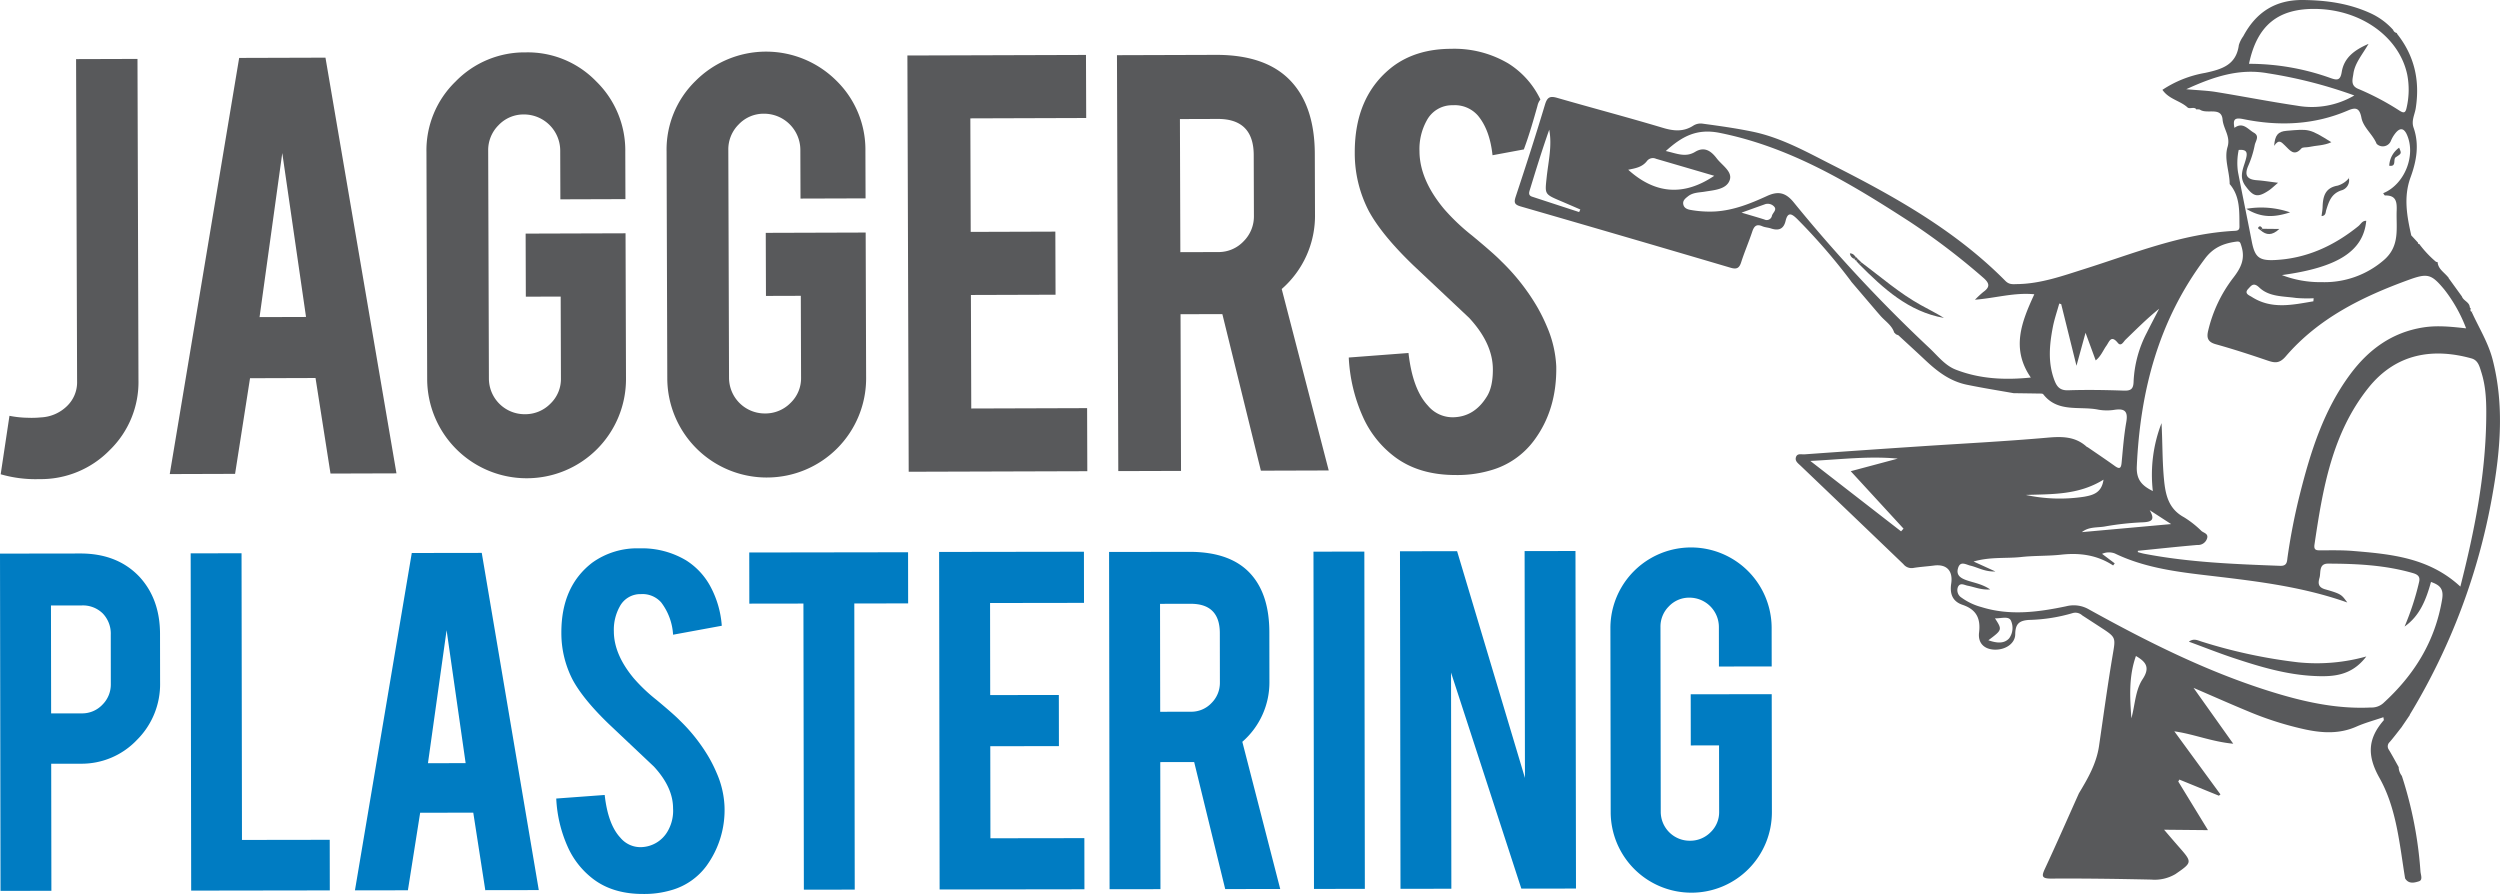
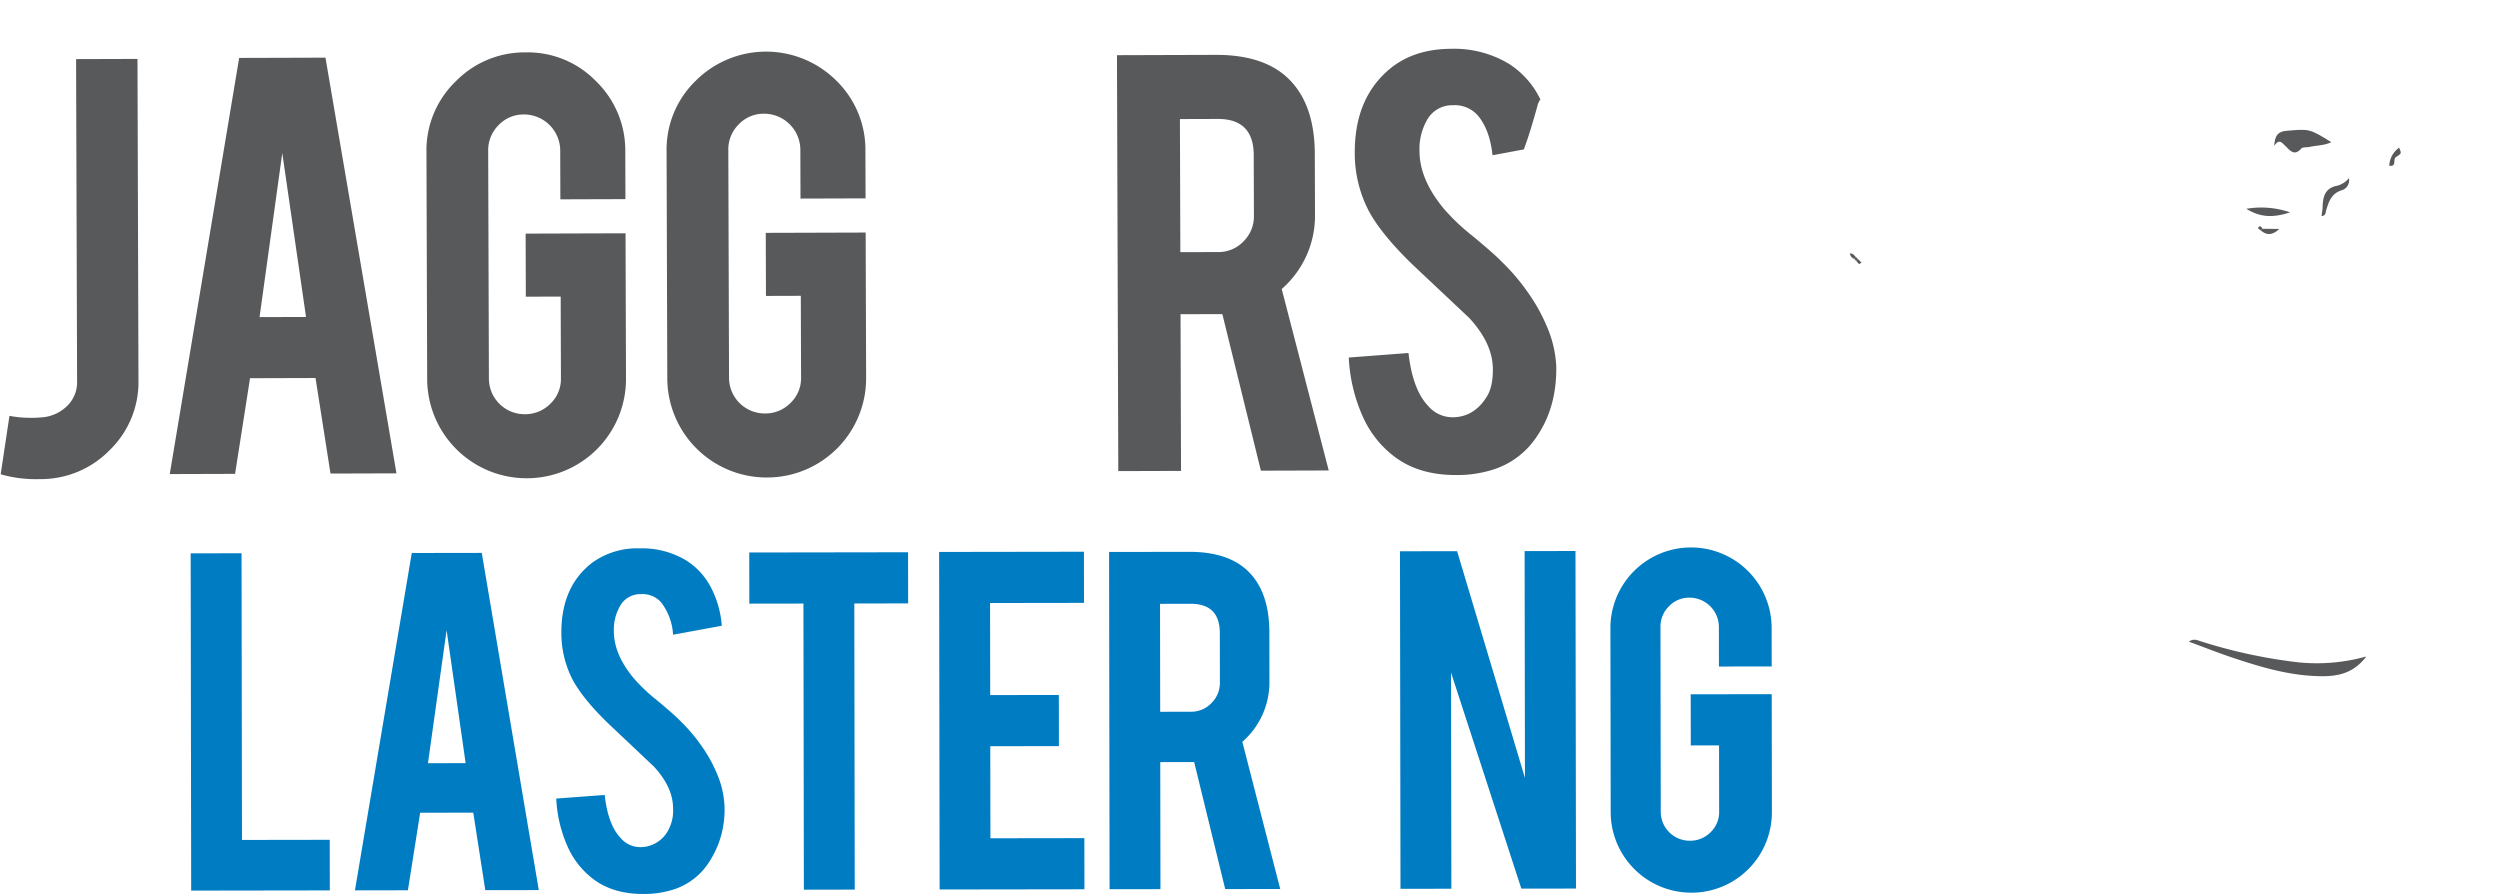
<svg xmlns="http://www.w3.org/2000/svg" id="Layer_1" data-name="Layer 1" viewBox="0 0 641.918 229.542">
  <defs>
    <style>.cls-1{fill:#007cc2;}.cls-2,.cls-3{fill:#58595b;}.cls-3{fill-rule:evenodd;}</style>
  </defs>
  <title>jagger-logo</title>
-   <path class="cls-1" d="M20.6,142.119q9.54-.013,15.215,5.99,5.259,5.732,5.274,14.645l.018,12.579a20.149,20.149,0,0,1-5.956,14.662,19.556,19.556,0,0,1-14.47,6.1l-7.534.012.048,32.621-13.063.02L0,142.149Zm7.841,20.86a7.456,7.456,0,0,0-2.047-5.456,7.266,7.266,0,0,0-5.428-2.065l-7.879.012.041,27.715L21,183.172a7.143,7.143,0,0,0,5.285-2.219,7.313,7.313,0,0,0,2.168-5.324Z" />
  <path class="cls-1" d="M84.682,228.625l-35.594.054-.129-86.6,13.062-.019.11,73.608,22.532-.034Z" />
  <path class="cls-1" d="M107.882,208.685l-3.145,19.91-13.6.02,14.594-86.623,17.969-.027,14.643,86.579-13.735.022-3.086-19.9Zm6.791-46.87-4.788,34.15,9.676-.015Z" />
  <path class="cls-1" d="M186.025,206.91a24.369,24.369,0,0,1-4.676,15.489,16.931,16.931,0,0,1-8.977,6.165,24.512,24.512,0,0,1-7.255.977q-7.671.012-12.723-3.781a21.265,21.265,0,0,1-6.682-8.458,34.139,34.139,0,0,1-2.887-12.263l12.44-.917q.84,7.57,4.026,10.971a6.676,6.676,0,0,0,5.393,2.423,8.1,8.1,0,0,0,6.836-4.231,10.474,10.474,0,0,0,1.3-5.742q-.008-5.395-4.922-10.716-3.877-3.659-11.628-10.981-6.507-6.284-9.209-11.263a26.083,26.083,0,0,1-2.921-12.171q-.018-11.83,7.922-17.929a19.754,19.754,0,0,1,12.159-3.685,22.112,22.112,0,0,1,11.961,3.092,17.973,17.973,0,0,1,6.265,6.765,25.075,25.075,0,0,1,2.884,10.018l-12.507,2.3a15.093,15.093,0,0,0-3.053-8.29,6.394,6.394,0,0,0-5.187-2.134,5.972,5.972,0,0,0-5.455,3.188,12.267,12.267,0,0,0-1.511,6.361q.008,5.946,5.133,12.087a43.041,43.041,0,0,0,5.815,5.521q4.567,3.8,6.021,5.313a44.4,44.4,0,0,1,7.478,9.526,36.7,36.7,0,0,1,2.01,4.075A23.748,23.748,0,0,1,186.025,206.91Z" />
  <path class="cls-1" d="M206.294,154.974l-13.892.02-.019-13.131,40.778-.062.019,13.132-13.822.022.109,73.469-13.063.02Z" />
  <path class="cls-1" d="M241.263,228.392l-.129-86.67,37.185-.056.019,13.132-24.121.036.035,23.638,17.625-.026.02,13.131-17.626.027.036,23.637,24.121-.035.019,13.132Z" />
  <path class="cls-1" d="M305.369,141.695q10.92-.016,16.044,5.989,4.5,5.247,4.514,14.646l.018,12.58a20.231,20.231,0,0,1-6.957,15.56l9.731,37.792-14.126.02-7.968-32.61-1.175,0-7.533.011.048,32.623-13.063.019-.128-86.6Zm7.842,20.861q-.012-7.532-7.476-7.521l-7.878.011.041,27.715,7.878-.012a7.133,7.133,0,0,0,5.284-2.22,7.314,7.314,0,0,0,2.169-5.324Z" />
-   <path class="cls-1" d="M350.448,228.23l-13.062.018-.129-86.6,13.062-.019Z" />
  <path class="cls-1" d="M374.134,141.524l17.422,58.222L391.47,141.5l13.062-.019.129,86.67-14.031.02L372.579,172.7l.082,55.5-13.062.018-.129-86.67Z" />
  <path class="cls-1" d="M434.339,229.21a20.709,20.709,0,0,1-20.766-20.635L413.5,161.3a20.7,20.7,0,1,1,41.4-.062l.014,9.883-13.547.021-.014-10.159a7.552,7.552,0,0,0-7.545-7.523,7.148,7.148,0,0,0-5.285,2.221,7.313,7.313,0,0,0-2.168,5.324l.07,47.413a7.43,7.43,0,0,0,7.475,7.453,7.333,7.333,0,0,0,5.32-2.178,7.123,7.123,0,0,0,2.2-5.277l-.025-17.023-7.258.011-.018-13.133,20.8-.03.045,30.272a20.647,20.647,0,0,1-20.635,20.7Z" />
  <path class="cls-2" d="M35.553,97.543a24.362,24.362,0,0,1-7.4,18.049,24.7,24.7,0,0,1-18,7.43,32.249,32.249,0,0,1-9.977-1.246l2.255-15.009a25.932,25.932,0,0,0,4.689.5,24.337,24.337,0,0,0,3.408-.095,10.237,10.237,0,0,0,6.6-2.834,8.464,8.464,0,0,0,2.666-6.4l-.259-82.76,15.767-.049Z" />
  <path class="cls-2" d="M64.2,97.113l-3.839,24.559-16.773.053L61.409,14.872l22.16-.068L101.8,121.543l-16.938.052L81.017,97.06ZM72.479,39.3,66.645,81.421l11.933-.036Z" />
  <path class="cls-2" d="M135.334,122.8a25.535,25.535,0,0,1-25.649-25.4L109.5,39.1a24.586,24.586,0,0,1,7.445-18.137,24.7,24.7,0,0,1,18.046-7.513,24.446,24.446,0,0,1,18.091,7.443,24.767,24.767,0,0,1,7.472,18.046l.037,12.188-16.706.054-.038-12.529a9.311,9.311,0,0,0-9.319-9.263,8.821,8.821,0,0,0-6.512,2.748,9.022,9.022,0,0,0-2.665,6.571l.184,58.471a9.163,9.163,0,0,0,9.233,9.175,9.032,9.032,0,0,0,6.555-2.7,8.772,8.772,0,0,0,2.706-6.513l-.064-20.992-8.95.028-.05-16.194,25.654-.081.116,37.332a25.463,25.463,0,0,1-25.4,25.565Z" />
  <path class="cls-2" d="M196.988,122.609A25.533,25.533,0,0,1,171.338,97.2l-.181-58.3A24.588,24.588,0,0,1,178.6,20.771a25.568,25.568,0,0,1,36.139-.07,24.771,24.771,0,0,1,7.471,18.046l.039,12.189-16.706.051-.039-12.53a9.313,9.313,0,0,0-9.318-9.26,8.807,8.807,0,0,0-6.512,2.747,9.021,9.021,0,0,0-2.665,6.571l.183,58.47a9.17,9.17,0,0,0,9.235,9.177,9.031,9.031,0,0,0,6.553-2.7,8.781,8.781,0,0,0,2.708-6.514l-.065-20.992-8.95.027-.051-16.193,25.654-.08.117,37.331a25.461,25.461,0,0,1-25.4,25.565Z" />
-   <path class="cls-2" d="M233.323,121.131,232.99,14.251l45.854-.143L278.9,30.3l-29.747.094.091,29.148,21.735-.069.05,16.2-21.733.068.091,29.149,29.746-.093.051,16.193Z" />
  <path class="cls-2" d="M312.2,14.089q13.465-.042,19.8,7.353,5.558,6.461,5.6,18.053l.049,15.512a24.955,24.955,0,0,1-8.548,19.2L341.173,120.8l-17.419.054-9.894-40.2-1.448,0-9.29.028.125,40.231-16.108.049L286.8,14.169ZM321.916,39.8q-.03-9.287-9.234-9.26l-9.717.031.107,34.177,9.717-.029a8.808,8.808,0,0,0,6.512-2.749,9.016,9.016,0,0,0,2.663-6.57Z" />
  <path class="cls-2" d="M394.688,78.778a54.7,54.7,0,0,0-9.242-11.731q-1.8-1.869-7.435-6.541a52.992,52.992,0,0,1-7.18-6.8q-6.334-7.566-6.355-14.895a15.111,15.111,0,0,1,1.852-7.848,7.362,7.362,0,0,1,6.721-3.942,7.877,7.877,0,0,1,6.4,2.623q3.082,3.656,3.783,10.216l8.043-1.493c.041-.111.08-.224.121-.335,1.313-3.572,2.355-7.209,3.377-10.86a3.929,3.929,0,0,1,.758-1.632c-.15-.3-.3-.6-.459-.889a22.137,22.137,0,0,0-7.738-8.328,27.255,27.255,0,0,0-14.756-3.79q-8.95.028-14.986,4.567-9.779,7.538-9.734,22.127a32.173,32.173,0,0,0,3.627,15q3.343,6.13,11.379,13.871,9.574,9.01,14.363,13.517,6.07,6.549,6.092,13.206.015,4.605-1.6,7.083-3.138,5.045-8.422,5.231a8.235,8.235,0,0,1-6.656-2.977q-3.934-4.184-4.986-13.521L346.317,91.8a42.128,42.128,0,0,0,3.582,15.117,26.229,26.229,0,0,0,8.258,10.416q6.24,4.668,15.7,4.639a30.212,30.212,0,0,0,8.947-1.223,20.871,20.871,0,0,0,11.059-7.62q5.935-7.942,5.732-19.108A29.267,29.267,0,0,0,397.177,83.8,45.6,45.6,0,0,0,394.688,78.778Z" />
-   <path class="cls-3" d="M482.872,81.121l-.873-1q-3.313-3.88-6.623-7.761l-.109-.171A153.926,153.926,0,0,0,461.45,56.218c-1.314-1.267-2.379-1.985-2.967.5-.508,2.142-1.83,2.586-3.771,1.934-.717-.241-1.52-.259-2.205-.559-1.588-.691-2.154.081-2.617,1.468-.873,2.61-1.973,5.148-2.812,7.769-.481,1.5-1.125,1.882-2.684,1.423q-26.927-7.944-53.9-15.737c-1.643-.474-1.809-1.008-1.3-2.555,2.6-7.844,5.139-15.711,7.514-23.625.58-1.926,1.314-2.232,3.129-1.708,9.039,2.607,18.139,5,27.152,7.7,2.8.836,5.279,1.05,7.795-.568a3.539,3.539,0,0,1,2.457-.5c4.244.576,8.478,1.162,12.682,2.031,7.469,1.542,13.965,5.225,20.676,8.626,16.018,8.115,31.574,16.824,44.338,29.729,1,1.007,2,.814,3.111.8,5.994-.1,11.551-2.108,17.172-3.881,12.658-3.993,25.039-9.1,38.537-9.79.76-.038,1.281-.167,1.266-1.1-.064-3.846.225-7.767-2.566-10.972l.049.047c-.018-3.2-1.477-6.409-.541-9.535.807-2.7-1.074-4.614-1.283-7.023-.289-3.36-3.945-1.314-5.771-2.511-.209-.138-.547-.082-.826-.116l-.1.1.1.1c-.557-1.04-1.621-.2-2.346-.633-1.908-1.784-4.814-2.12-6.5-4.566a28.66,28.66,0,0,1,10.967-4.351c4.248-.921,7.984-2,8.654-7.137A7.629,7.629,0,0,1,576,9.3C579.28,3.147,584.237-.082,591.39,0c6.047.072,11.785.867,17.4,3.452a17.731,17.731,0,0,1,5.682,4.208,1.245,1.245,0,0,0,1.086.831l-.16.081c4.547,5.665,6,12.072,4.885,19.219-.254,1.628-1.182,3.2-.557,4.985,1.525,4.352.752,8.593-.779,12.776-1.82,4.973-.941,9.917.182,14.855l-.057-.037q.905.976,1.8,1.949c-.021.231.086.344.318.336a27.516,27.516,0,0,0,4.225,4.513.744.744,0,0,0,.486.114c.094,1.606,1.365,2.429,2.312,3.465l-.037-.059c.2.23.4.457.605.686l-.113-.046q1.731,2.394,3.465,4.786c.391,1.145,1.969,1.435,2.031,2.81.1.139.205.283.309.429l-.113-.025c-.068.43-.014.769.539.753l-.137-.1-.092.142c1.836,4.048,4.236,7.85,5.359,12.21,2.984,11.6,2.012,23.218-.059,34.779A163.073,163.073,0,0,1,618.757,183.5l0,.1q-1.025,1.513-2.055,3.024l.055-.048c-1.047,1.321-2.059,2.671-3.152,3.949a1.476,1.476,0,0,0-.227,1.977c.91,1.513,1.742,3.071,2.607,4.61l-.092-.082a3.964,3.964,0,0,0,.824,2.2,101.743,101.743,0,0,1,4.777,24.512c.061.864.672,2.209-.381,2.547-1.123.36-2.662.777-3.564-.755-1.437-8.809-2.189-18-6.584-25.8-3.264-5.8-2.963-10.123,1.1-14.79.068-.081-.029-.309-.088-.787-2.371.814-4.744,1.445-6.963,2.428-4.23,1.871-8.525,1.664-12.867.764a83.579,83.579,0,0,1-14.914-4.711c-4.436-1.832-8.82-3.781-14-6.015,3.578,5.037,6.666,9.38,10.189,14.342-5.57-.532-10.045-2.458-15.127-3.186,4.084,5.586,7.963,10.895,11.844,16.2-.135.109-.272.219-.406.329l-10.142-4.14-.287.5,7.635,12.485-11.277-.108c1.387,1.608,2.529,2.956,3.7,4.285,3.59,4.087,3.592,4.084-.773,7.1a10.44,10.44,0,0,1-6.205,1.42c-8.562-.184-17.125-.316-25.685-.256-2.68.019-2.441-.782-1.553-2.7,2.963-6.361,5.777-12.791,8.648-19.194,2.3-3.807,4.51-7.648,5.168-12.163,1.129-7.74,2.186-15.494,3.482-23.206.785-4.653.967-4.624-3.008-7.21q-2.391-1.557-4.785-3.107a2.57,2.57,0,0,0-2.365-.621,42.888,42.888,0,0,1-11.236,1.782c-2.684.15-3.572,1.091-3.605,3.7-.033,2.445-2.682,4.122-5.562,3.921-2.441-.172-4.051-1.7-3.723-4.384.447-3.675-.736-5.924-4.254-7.114-2.562-.867-3.3-2.818-2.9-5.451.5-3.348-1.236-5.052-4.42-4.633-1.791.235-3.6.332-5.385.631a2.676,2.676,0,0,1-2.482-1q-13.192-12.661-26.414-25.289c-.615-.587-1.445-1.148-1.18-2.115.313-1.128,1.422-.724,2.186-.778q14.745-1.062,29.5-2.039c10.99-.734,22-1.283,32.967-2.252,3.777-.333,7.146-.3,10.061,2.382l.225.087c2.336,1.607,4.689,3.185,6.992,4.836,1.193.855,1.566.539,1.7-.826.334-3.489.59-7,1.2-10.446.465-2.646-.254-3.578-2.937-3.19a12.64,12.64,0,0,1-4.254-.028c-4.789-.98-10.391.846-14.127-3.956-.164-.214-.717-.169-1.088-.178-2.174-.043-4.35-.066-6.525-.1-3.988-.7-7.98-1.341-11.953-2.157-4.422-.907-7.662-3.445-10.781-6.376-2.262-2.128-4.559-4.22-6.842-6.329l-.606-.244.059.065-.627-.636.068.035C485.708,83.473,484.069,82.479,482.872,81.121Zm59.707,64.069c-4.078-2.676-8.541-3.3-13.324-2.77-3.4.373-6.859.226-10.26.6-3.912.426-7.916-.095-12.246,1.161,1.939.882,3.482,1.585,5.615,2.557-2.748.1-4.482-1.039-6.389-1.487-1.2-.282-2.682-1.36-3.24.718-.478,1.778.748,2.5,2.242,3.028,1.879.658,3.926.93,6.039,2.347-2.346.173-4.017-.624-5.767-.951-.869-.161-1.937-.9-2.512.324a2.263,2.263,0,0,0,.949,2.759,15.619,15.619,0,0,0,5.125,2.414c7.26,2.259,14.51,1.29,21.719-.22a7.779,7.779,0,0,1,5.867.821c14.791,8.191,29.875,15.776,46.062,20.893,8.559,2.7,17.242,4.728,26.314,4.28a4.508,4.508,0,0,0,3.117-1.064c7.99-7.264,13.385-15.915,15.172-26.742.459-2.78-.711-3.669-2.863-4.432-1.262,4.582-2.892,8.724-6.783,11.45a68.452,68.452,0,0,0,3.7-11.314c.365-1.4-.158-2-1.559-2.41-7.121-2.065-14.426-2.407-21.762-2.433-2.469-.009-1.832,2.269-2.219,3.631-.338,1.2-.525,2.409,1.453,2.97,4.223,1.2,4.2,1.382,5.684,3.384-12.187-4.315-24.66-5.619-37.111-7.094-7.742-.918-15.459-2.056-22.607-5.509a4.3,4.3,0,0,0-3.254.109c1.209.908,2.231,1.677,3.254,2.444C542.856,144.833,542.718,145.011,542.579,145.19Zm6.352-3.762c0,.112-.006.226-.008.339.537.139,1.072.308,1.617.413,11.543,2.227,23.244,2.666,34.947,3.106,1.813.068,1.729-1.154,1.877-2.2a157.23,157.23,0,0,1,3.178-16.227c2.748-10.912,6.111-21.591,12.939-30.783,4.705-6.335,10.7-10.728,18.7-12,3.625-.577,7.236-.187,11.035.23a37.957,37.957,0,0,0-5.551-9.908c-3.357-4.044-4.3-4.318-9.209-2.535-11.9,4.326-23.119,9.837-31.553,19.642-1.609,1.869-2.8,1.709-4.682,1.066-4.4-1.5-8.822-2.937-13.295-4.186-2.072-.578-2.377-1.684-1.936-3.5a35.741,35.741,0,0,1,6.432-13.549c1.943-2.508,3.121-4.821,2.115-8.082-.33-1.071-.348-1.353-1.482-1.191-3.2.458-5.76,1.508-7.885,4.334-11.9,15.831-16.629,33.9-17.508,53.34-.15,3.386,1.26,4.948,4.115,6.349a36.809,36.809,0,0,1,2.231-17.44c.271,4.813.178,9.614.631,14.405.379,4.022,1.162,7.608,5.135,9.758a25.468,25.468,0,0,1,4.482,3.523c.607.534,1.945.678,1.395,2.07a2.409,2.409,0,0,1-2.432,1.526C559.116,140.365,554.028,140.918,548.931,141.428Zm82.807,9.188c3.633-14.275,6.395-28.241,6.635-42.595.068-4.189.043-8.394-1.248-12.446-.453-1.422-.8-3.065-2.521-3.545-9.557-2.659-19.24-1.524-26.5,7.581-9.34,11.711-11.707,25.934-13.82,40.2-.215,1.449.455,1.508,1.559,1.5,2.762-.009,5.537-.073,8.285.152C613.915,142.272,623.7,143.166,631.737,150.616ZM427.718,38.78c2.707.58,5.019,1.742,7.537.215,2.363-1.434,4.084-.253,5.531,1.658,1.35,1.778,4.1,3.393,3.357,5.566-.818,2.414-3.963,2.588-6.4,2.99-1.492.247-3.039.183-4.32,1.2-.689.549-1.416,1.1-1.205,2.084s1.078,1.282,1.937,1.421a28.175,28.175,0,0,0,6.254.384c4.754-.292,9.047-2.027,13.293-3.97,2.691-1.232,4.67-1.058,6.842,1.6a380.83,380.83,0,0,0,34.818,37.39c2.143,2,4.014,4.5,6.789,5.583,6.1,2.385,12.482,2.732,19.3,2.039-5.139-7.421-2.363-14.321.895-21.379-5.129-.5-9.84.96-15.24,1.4A26.693,26.693,0,0,1,509.21,75c1.842-1.317,1.684-2.276-.059-3.767A176.427,176.427,0,0,0,490.315,56.9c-15.182-9.812-30.535-19.112-48.707-22.774C435.61,32.915,431.851,35.064,427.718,38.78Zm158.2,31.852a27.234,27.234,0,0,0,10.236,1.81,23.272,23.272,0,0,0,15.988-5.7c4.168-3.631,3.082-8.185,3.246-12.661.086-2.326-.186-3.954-2.988-3.892-.15,0-.309-.36-.482-.578,5.5-2.251,8.471-9.683,6.1-15.024-.771-1.737-1.785-1.845-2.945-.4a8.1,8.1,0,0,0-1.158,1.956,2.245,2.245,0,0,1-3.674.786c-1.008-2.467-3.422-4.181-3.9-6.687-.488-2.543-1.467-2.736-3.459-1.879-8.7,3.741-17.728,4.084-26.861,2.222-2.307-.471-2.7.108-2.289,2.245,2.174-1.615,3.451.37,4.978,1.237,1.6.909.391,2.174.213,3.281a25.186,25.186,0,0,1-1.723,5.405c-.945,2.334-.131,3.351,2.3,3.524,1.641.116,3.268.388,5.432.654-1.09.914-1.682,1.509-2.365,1.966-2.932,1.955-3.982,1.617-6.033-1.187-1.666-2.278-.58-4.377.033-6.484.514-1.757.654-2.94-1.742-2.722a16.272,16.272,0,0,0-.185,5.66c1.141,5.913,2.377,11.807,3.519,17.721.781,4.044,1.775,5.072,5.856,4.888,8.178-.37,15.242-3.626,21.547-8.716.617-.5.994-1.419,2.012-1.357C606.833,64.5,600.239,68.68,585.913,70.632Zm-8.445-54.247a61.833,61.833,0,0,1,20.9,3.644c1.709.605,2.547.686,2.908-1.545.568-3.5,3.01-5.558,6.889-7.222-1.732,2.942-3.533,5.006-3.9,7.688-.192,1.4-.8,3.02,1.24,3.865a68.088,68.088,0,0,1,10.57,5.575c1.086.692,1.566.689,1.859-.74a20.446,20.446,0,0,0,.158-8.5C616.054,9.518,606.306,2.51,594.718,2.294,584.962,2.113,579.542,6.475,577.468,16.385ZM529.251,78.1c-.166-.057-.332-.111-.5-.166-.555,2-1.246,3.983-1.643,6.018-.894,4.609-1.32,9.226.432,13.775.635,1.65,1.465,2.554,3.506,2.486,4.754-.157,9.521-.08,14.277.084,1.834.062,2.461-.425,2.514-2.314a29.906,29.906,0,0,1,3.392-12.553c1.027-2.065,2.111-4.1,3.168-6.152-3.117,2.5-5.85,5.264-8.65,7.962-.5.487-1.111,1.848-1.967.795-1.736-2.139-2.185-.293-2.939.756-.852,1.185-1.35,2.635-2.736,3.753-.84-2.289-1.615-4.4-2.607-7.1-.811,2.951-1.449,5.28-2.328,8.473C531.735,88.125,530.493,83.11,529.251,78.1Zm32.113-55.19c3.139.28,5.416.347,7.643.709,6.928,1.123,13.818,2.481,20.762,3.511a21.535,21.535,0,0,0,14.742-2.619,118.919,118.919,0,0,0-22.164-5.688C575.056,17.51,568.552,19.609,561.364,22.906ZM488.132,136.435l.631-.7c-4.453-4.845-8.906-9.69-13.555-14.745l12.074-3.228c-7.359-.71-14.549.2-22.453.593C472.981,124.679,480.558,130.555,488.132,136.435Zm-70.061-92.85c6.865,6.207,14.217,6.875,22.092,1.555-5.053-1.477-10-2.921-14.947-4.368a1.918,1.918,0,0,0-2.312.546C421.647,42.991,419.731,43.235,418.071,43.585Zm-12.6,10.866c.1-.22.205-.439.307-.66-1.713-.738-3.422-1.484-5.139-2.214-4.117-1.751-3.963-1.731-3.5-6.093.43-4.029,1.428-8.055.652-12.178-1.8,5.092-3.377,10.218-4.951,15.346-.227.736-.494,1.507.559,1.852Q399.438,52.485,405.474,54.452ZM594,77.368c.024-.262.047-.525.072-.786a34.745,34.745,0,0,1-4.549-.078c-3.256-.467-6.867-.256-9.4-2.668-1.5-1.429-2.047-.507-2.836.316-1.184,1.239.285,1.694.891,2.084C583.272,79.512,588.651,78.263,594,77.368ZM540.11,123.162c-6.445,3.994-13.248,3.694-19.959,3.922a41.434,41.434,0,0,0,15.01.455C537.4,127.135,539.651,126.556,540.11,123.162Zm7.158,61.273c.955-3.435.982-7.168,2.9-10.072,1.976-3,.824-4.435-1.728-5.925C546.565,173.695,546.88,179.087,547.269,184.435Zm10.209-49.869c-2.268-1.469-3.891-2.522-5.512-3.572,1.451,2.5.539,3.031-1.9,3.125a73.033,73.033,0,0,0-9.629,1.067c-1.965.342-4.084.015-5.873,1.446C541.976,135.964,549.39,135.3,557.478,134.566ZM510.546,164.4c2.1.725,4.014.956,5.33-.487a4.549,4.549,0,0,0,.471-4.547c-.59-1.282-2.586-.525-4.1-.6C514.136,161.708,514.136,161.708,510.546,164.4ZM447.167,54.6c2.357.7,4.113,1.2,5.854,1.751a1.354,1.354,0,0,0,1.957-.969c.223-.76,1.256-1.437.644-2.243a2.218,2.218,0,0,0-2.58-.639C451.3,53.113,449.569,53.742,447.167,54.6Z" />
  <path class="cls-3" d="M607.595,168.557c-3.826,5.061-8.658,5.252-13.547,5.006-7.072-.357-13.807-2.373-20.473-4.585-3.818-1.268-7.566-2.757-11.547-4.218,1.291-.956,2.322-.3,3.348,0a133.155,133.155,0,0,0,24.7,5.3A47.094,47.094,0,0,0,607.595,168.557Z" />
-   <path class="cls-3" d="M477.972,67.4c5.018,3.75,9.756,7.9,15.268,10.951,1.971,1.093,4,2.084,5.9,3.285-9.129-1.625-15.547-7.561-21.773-13.8C477.571,67.69,477.771,67.544,477.972,67.4Z" />
  <path class="cls-3" d="M476.06,66.449a1.711,1.711,0,0,1-1.072-1.393c.932,0,1.19.636,1.611,1.036C476.421,66.21,476.239,66.33,476.06,66.449Z" />
  <path class="cls-3" d="M476.946,66.43l1.025.969c-.2.145-.4.291-.6.435-.244-.269-.492-.541-.738-.811Z" />
  <path class="cls-3" d="M476.63,67.022q-.284-.287-.57-.573c.18-.119.361-.238.539-.357a.512.512,0,0,1,.348.339Z" />
  <path class="cls-3" d="M583.927,37.449c.2-2.73.982-3.682,3.187-3.864,5.813-.484,5.8-.618,11.5,2.927-1.91.9-3.908.813-5.781,1.235-.646.147-1.582-.014-1.918.374-1.924,2.208-3.045.314-4.23-.774C585.831,36.566,585.188,35.578,583.927,37.449Z" />
  <path class="cls-3" d="M603.108,45.663a2.687,2.687,0,0,1-2,3.241c-2.562.9-3.144,2.917-3.824,5.073-.164.521-.047,1.413-1.187,1.51.1-.807.246-1.562.27-2.32.082-2.684.617-4.942,3.852-5.5a5.94,5.94,0,0,0,3.008-2.044Z" />
  <path class="cls-3" d="M576.78,53.616a22.63,22.63,0,0,1,11.246.916C584.118,55.764,580.782,56.078,576.78,53.616Z" />
  <path class="cls-3" d="M613.474,42.67a6.021,6.021,0,0,1,2.541-4.748c.66,1.525.625,1.475-.852,2.446-.779.509.285,2.538-1.7,2.173Z" />
  <path class="cls-3" d="M580.929,58.746l4.328.043c-1.9,1.772-3.338,1.594-4.795.362Z" />
  <path class="cls-3" d="M580.462,59.151c-.205-.291-1-.4-.486-.9.367-.358.775.037.953.493Z" />
</svg>